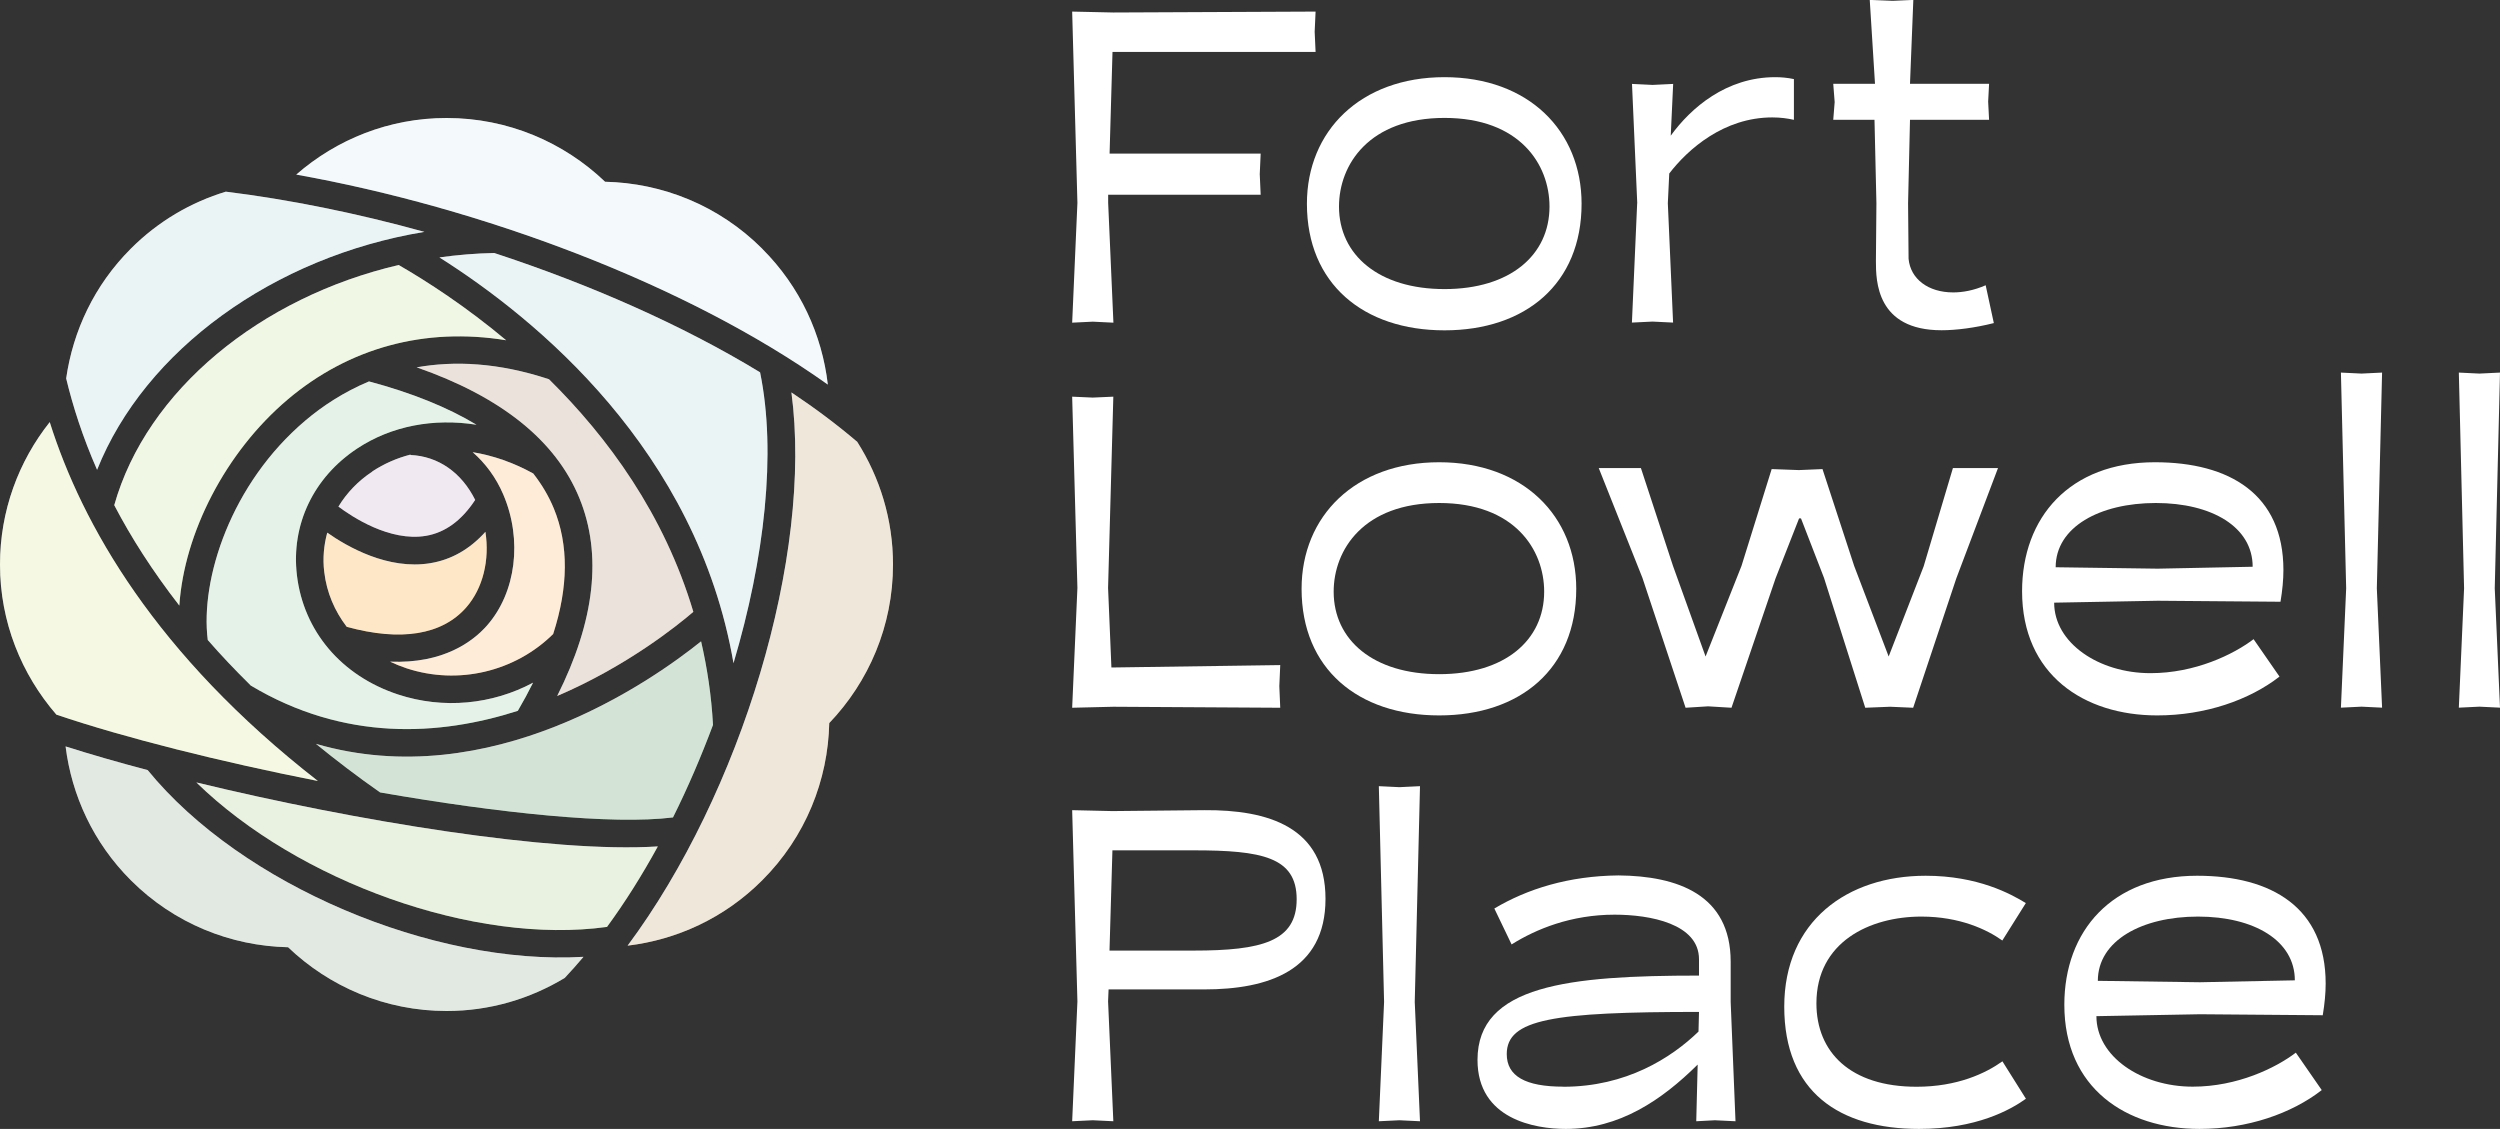
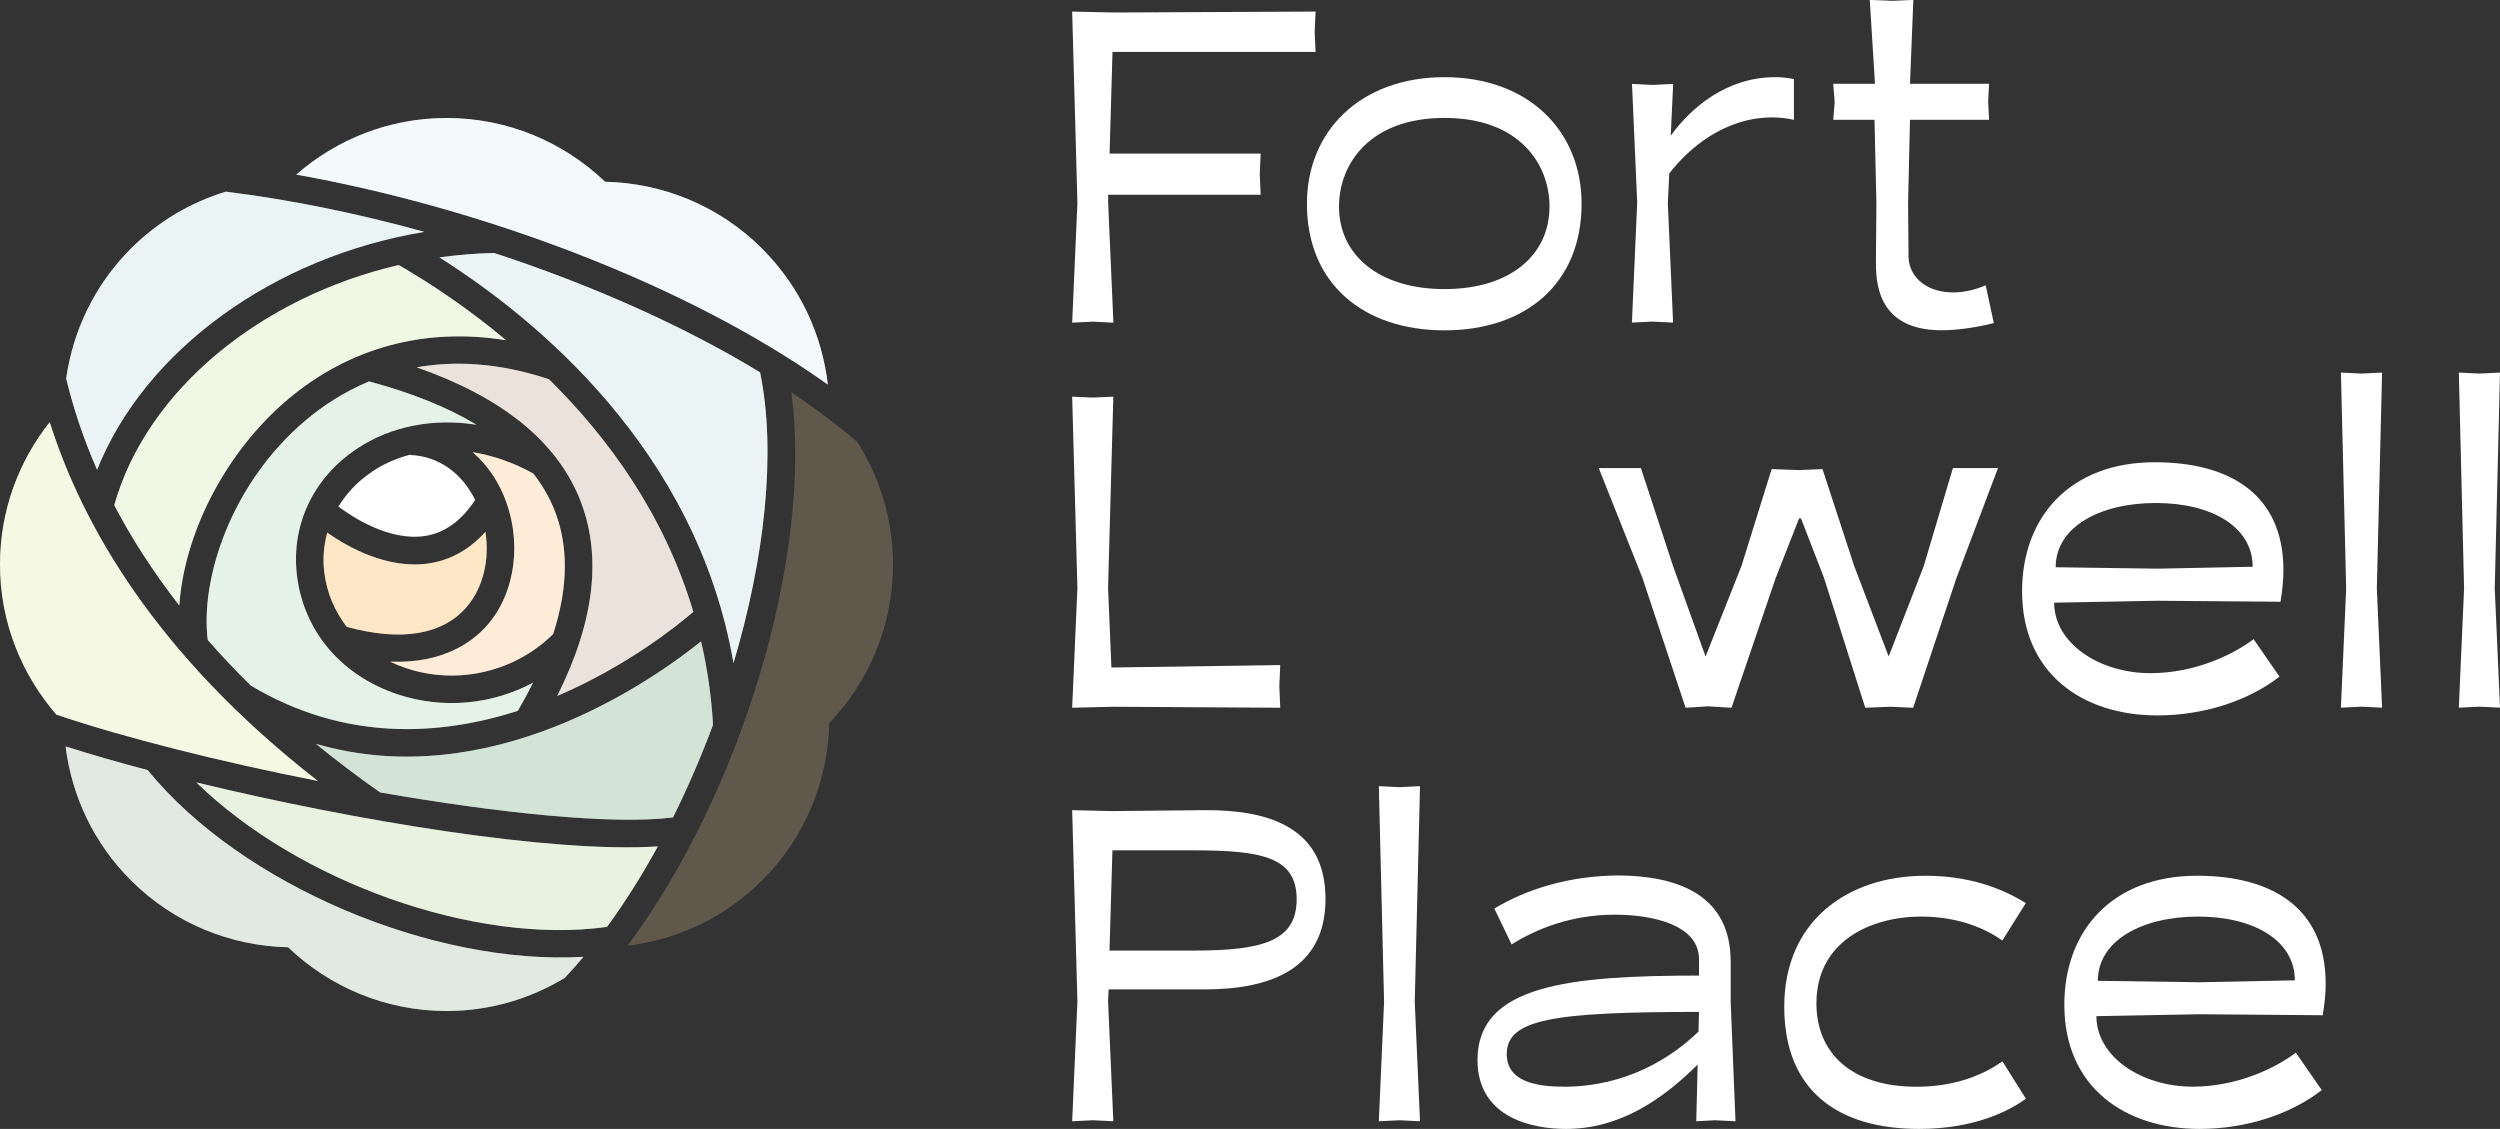
<svg xmlns="http://www.w3.org/2000/svg" id="uuid-ad31542e-f76f-4b62-b198-4c0db383aba1" data-name="logos" viewBox="0 0 300 135.47">
  <rect x="0" y="0" width="300" height="135.47" fill="#333333" stroke="none" />
  <g>
    <path d="M38.91,68.64c.29,2.47,1.25,4.69,2.7,6.58,6.48,1.78,11.44.98,14.34-2.33,2.02-2.31,2.82-5.7,2.3-9.07-1.86,2.07-4.07,3.34-6.6,3.76-5.1.85-10.02-2-12.38-3.66-.41,1.51-.56,3.1-.36,4.73Z" style="fill: #fff; stroke-width: 0px;" />
    <path d="M44.69,56.58c-1.73,1.14-3.09,2.58-4.08,4.21,1.61,1.21,6.16,4.24,10.5,3.51,2.31-.39,4.29-1.84,5.91-4.31-1.63-3.28-4.42-5.24-7.76-5.39v-.05c-1.63.42-3.17,1.09-4.58,2.02Z" style="fill: #fff; stroke-width: 0px;" />
    <path d="M65.88,45.51c-6.09-2.02-11.38-2.23-15.88-1.43,10.13,3.53,16.7,8.79,19.52,15.68,2.77,6.76,1.87,14.74-2.66,23.76,8.41-3.59,14.53-8.54,16.34-10.1-3.49-11.72-10.27-20.95-17.32-27.91Z" style="fill: #fff; stroke-width: 0px;" />
    <path d="M66.38,76.08c1.83-5.66,1.87-10.7.08-15.06-.61-1.48-1.44-2.88-2.47-4.2-2.37-1.31-4.83-2.16-7.27-2.56,1.52,1.33,2.8,3.03,3.68,5.1,2.31,5.42,1.53,11.73-1.96,15.7-1.7,1.93-5.24,4.6-11.63,4.34.63.3,1.3.57,1.99.8,6.17,2.03,13,.41,17.58-4.12Z" style="fill: #fff; stroke-width: 0px;" />
    <path d="M80.76,98.09c1.78-3.57,3.38-7.3,4.8-11.1-.19-3.52-.7-6.86-1.43-10.03-5.99,4.81-25.31,18.37-46.22,12.3,2.39,1.95,4.94,3.9,7.7,5.83,14.29,2.49,27.9,3.91,35.16,3Z" style="fill: #fff; stroke-width: 0px;" />
    <path d="M91.47,29.85c-5.22-5.22-12.02-7.89-18.86-8.04-4.95-4.73-11.64-7.65-19.03-7.65-6.91,0-13.2,2.58-18.03,6.79,22.01,3.94,46.69,13.03,63.79,25.2-.69-5.95-3.3-11.73-7.87-16.29Z" style="fill: #fff; stroke-width: 0px;" />
    <path d="M23.56,93.89c12.21,11.91,33.4,19.54,49.28,17.34,2.17-2.96,4.21-6.21,6.1-9.66-12.71.82-36.29-3.05-55.38-7.68Z" style="fill: #fff; stroke-width: 0px;" />
    <path d="M5.97,50.65c-3.73,4.7-5.97,10.63-5.97,17.09,0,6.91,2.58,13.18,6.77,18.02,8.26,2.79,19.72,5.66,31.38,7.96-19.49-15.17-28.31-30.8-32.18-43.06Z" style="fill: #fff; stroke-width: 0px;" />
    <path d="M50.91,27.82c-8.12-2.25-16.22-3.88-23.81-4.82-4.18,1.27-8.11,3.54-11.41,6.85-4.38,4.38-6.93,9.87-7.75,15.56.8,3.34,1.98,7.03,3.71,10.97,5.73-14.39,21.25-25.58,39.25-28.55Z" style="fill: #fff; stroke-width: 0px;" />
    <path d="M17.71,92.41c-3.56-.94-6.88-1.9-9.84-2.84.73,5.87,3.32,11.55,7.83,16.06,5.22,5.22,12.02,7.89,18.87,8.04,4.95,4.73,11.64,7.65,19.03,7.65,5.2,0,10.03-1.47,14.17-3.97.76-.81,1.51-1.65,2.25-2.53-18.04,1.05-41.02-8.57-52.3-22.41Z" style="fill: #fff; stroke-width: 0px;" />
    <path d="M13.71,60.62c2.01,3.86,4.59,7.9,7.81,12.05.58-8.69,5.53-18.4,12.99-24.72,7.4-6.26,16.53-8.7,26.23-7.12-4.86-4.07-9.5-7.07-12.9-9.03-16.55,3.86-30.24,15.02-34.13,28.82Z" style="fill: #fff; stroke-width: 0px;" />
-     <path d="M102.89,53.04c-2.42-2.06-5.07-4.05-7.92-5.95,2.61,19.63-6.07,48.12-19.66,66.39,5.91-.71,11.63-3.31,16.16-7.85,5.22-5.22,7.89-12.02,8.04-18.86,4.73-4.95,7.65-11.64,7.65-19.03,0-5.41-1.58-10.44-4.28-14.7Z" style="fill: #fff; stroke-width: 0px;" />
+     <path d="M102.89,53.04Z" style="fill: #fff; stroke-width: 0px;" />
    <path d="M91.21,44.68c-9.4-5.72-20.51-10.58-31.9-14.32-2.22.04-4.42.23-6.58.53,11.61,7.34,30.88,23.11,35.29,48.69,3.74-12.57,5.17-25.27,3.19-34.9Z" style="fill: #fff; stroke-width: 0px;" />
    <path d="M30.05,82.24c11.28,6.77,22.7,6.07,32.09,3.06.67-1.15,1.28-2.27,1.83-3.38-4.89,2.62-10.76,3.21-16.2,1.42-6.8-2.24-11.34-7.59-12.14-14.31-.72-6.07,1.99-11.75,7.25-15.22,4.11-2.71,9.17-3.65,14.3-2.84-3.47-2.09-7.77-3.83-12.9-5.2-3.05,1.28-5.6,2.97-7.63,4.69-8.94,7.56-12.64,19.02-11.72,26.34,1.57,1.8,3.28,3.61,5.12,5.42Z" style="fill: #fff; stroke-width: 0px;" />
  </g>
  <g style="opacity: .3;">
    <path d="M38.91,68.64c.29,2.47,1.25,4.69,2.7,6.58,6.48,1.78,11.44.98,14.34-2.33,2.02-2.31,2.82-5.7,2.3-9.07-1.86,2.07-4.07,3.34-6.6,3.76-5.1.85-10.02-2-12.38-3.66-.41,1.51-.56,3.1-.36,4.73Z" style="fill: #faaf40; stroke-width: 0px;" />
-     <path d="M44.69,56.58c-1.73,1.14-3.09,2.58-4.08,4.21,1.61,1.21,6.16,4.24,10.5,3.51,2.31-.39,4.29-1.84,5.91-4.31-1.63-3.28-4.42-5.24-7.76-5.39v-.05c-1.63.42-3.17,1.09-4.58,2.02Z" style="fill: #d0b6d0; stroke-width: 0px;" />
    <path d="M65.88,45.51c-6.09-2.02-11.38-2.23-15.88-1.43,10.13,3.53,16.7,8.79,19.52,15.68,2.77,6.76,1.87,14.74-2.66,23.76,8.41-3.59,14.53-8.54,16.34-10.1-3.49-11.72-10.27-20.95-17.32-27.91Z" style="fill: #b99d85; stroke-width: 0px;" />
    <path d="M66.38,76.08c1.83-5.66,1.87-10.7.08-15.06-.61-1.48-1.44-2.88-2.47-4.2-2.37-1.31-4.83-2.16-7.27-2.56,1.52,1.33,2.8,3.03,3.68,5.1,2.31,5.42,1.53,11.73-1.96,15.7-1.7,1.93-5.24,4.6-11.63,4.34.63.3,1.3.57,1.99.8,6.17,2.03,13,.41,17.58-4.12Z" style="fill: #fac07d; stroke-width: 0px;" />
    <path d="M80.76,98.09c1.78-3.57,3.38-7.3,4.8-11.1-.19-3.52-.7-6.86-1.43-10.03-5.99,4.81-25.31,18.37-46.22,12.3,2.39,1.95,4.94,3.9,7.7,5.83,14.29,2.49,27.9,3.91,35.16,3Z" style="fill: #6ca67a; stroke-width: 0px;" />
    <path d="M91.47,29.85c-5.22-5.22-12.02-7.89-18.86-8.04-4.95-4.73-11.64-7.65-19.03-7.65-6.91,0-13.2,2.58-18.03,6.79,22.01,3.94,46.69,13.03,63.79,25.2-.69-5.95-3.3-11.73-7.87-16.29Z" style="fill: #daeff1; stroke-width: 0px;" />
    <path d="M23.56,93.89c12.21,11.91,33.4,19.54,49.28,17.34,2.17-2.96,4.21-6.21,6.1-9.66-12.71.82-36.29-3.05-55.38-7.68Z" style="fill: #b4d298; stroke-width: 0px;" />
    <path d="M5.97,50.65c-3.73,4.7-5.97,10.63-5.97,17.09,0,6.91,2.58,13.18,6.77,18.02,8.26,2.79,19.72,5.66,31.38,7.96-19.49-15.17-28.31-30.8-32.18-43.06Z" style="fill: #dee9a2; stroke-width: 0px;" />
    <path d="M50.91,27.82c-8.12-2.25-16.22-3.88-23.81-4.82-4.18,1.27-8.11,3.54-11.41,6.85-4.38,4.38-6.93,9.87-7.75,15.56.8,3.34,1.98,7.03,3.71,10.97,5.73-14.39,21.25-25.58,39.25-28.55Z" style="fill: #bcdadd; stroke-width: 0px;" />
    <path d="M17.71,92.41c-3.56-.94-6.88-1.9-9.84-2.84.73,5.87,3.32,11.55,7.83,16.06,5.22,5.22,12.02,7.89,18.87,8.04,4.95,4.73,11.64,7.65,19.03,7.65,5.2,0,10.03-1.47,14.17-3.97.76-.81,1.51-1.65,2.25-2.53-18.04,1.05-41.02-8.57-52.3-22.41Z" style="fill: #9fb49f; stroke-width: 0px;" />
    <path d="M13.71,60.62c2.01,3.86,4.59,7.9,7.81,12.05.58-8.69,5.53-18.4,12.99-24.72,7.4-6.26,16.53-8.7,26.23-7.12-4.86-4.07-9.5-7.07-12.9-9.03-16.55,3.86-30.24,15.02-34.13,28.82Z" style="fill: #cde3a7; stroke-width: 0px;" />
    <path d="M102.89,53.04c-2.42-2.06-5.07-4.05-7.92-5.95,2.61,19.63-6.07,48.12-19.66,66.39,5.91-.71,11.63-3.31,16.16-7.85,5.22-5.22,7.89-12.02,8.04-18.86,4.73-4.95,7.65-11.64,7.65-19.03,0-5.41-1.58-10.44-4.28-14.7Z" style="fill: #ceae87; stroke-width: 0px;" />
    <path d="M91.21,44.68c-9.4-5.72-20.51-10.58-31.9-14.32-2.22.04-4.42.23-6.58.53,11.61,7.34,30.88,23.11,35.29,48.69,3.74-12.57,5.17-25.27,3.19-34.9Z" style="fill: #bcdadd; stroke-width: 0px;" />
    <path d="M30.05,82.24c11.28,6.77,22.7,6.07,32.09,3.06.67-1.15,1.28-2.27,1.83-3.38-4.89,2.62-10.76,3.21-16.2,1.42-6.8-2.24-11.34-7.59-12.14-14.31-.72-6.07,1.99-11.75,7.25-15.22,4.11-2.71,9.17-3.65,14.3-2.84-3.47-2.09-7.77-3.83-12.9-5.2-3.05,1.28-5.6,2.97-7.63,4.69-8.94,7.56-12.64,19.02-11.72,26.34,1.57,1.8,3.28,3.61,5.12,5.42Z" style="fill: #a3d5b1; stroke-width: 0px;" />
  </g>
  <g>
    <g>
      <path d="M133.6,38.72l-2.47-.12-2.47.12.63-14.38-.63-22.95,4.95.11,24.26-.11-.11,2.42.11,2.42h-24.37l-.35,12.2h18.13l-.11,2.47.11,2.47h-18.3v.98l.63,14.38Z" style="fill: #fff; stroke-width: 0px;" />
      <path d="M156.83,24.45c0-8.74,6.44-15.19,16.51-15.19s16.45,6.44,16.45,15.19c0,9.61-6.73,15.19-16.45,15.19s-16.51-5.58-16.51-15.19ZM185.94,24.79c0-5.06-3.57-10.64-12.6-10.64s-12.66,5.58-12.66,10.64c0,5.81,4.78,9.9,12.66,9.9s12.6-4.08,12.6-9.9Z" style="fill: #fff; stroke-width: 0px;" />
      <path d="M196.47,24.39l-.63-14.32,2.47.12,2.47-.12-.29,6.21c2.42-3.34,6.67-7.02,12.54-7.02.69,0,1.44.06,2.24.23v4.89c-.75-.17-1.61-.29-2.59-.29-5.81,0-10.12,3.8-12.37,6.73l-.17,3.57.63,14.32-2.47-.12-2.47.12.63-14.32Z" style="fill: #fff; stroke-width: 0px;" />
      <path d="M234.37,35.09c1.15,0,2.47-.23,3.91-.86l.98,4.54c-2.3.58-4.54.86-6.27.86-7.82,0-7.88-5.93-7.88-8.28l.06-6.96-.23-10.01h-4.95l.17-2.13-.17-2.19h5.01l-.63-10.07,2.76.11,2.47-.11-.4,10.07h9.49l-.11,2.13.11,2.19h-9.49l-.23,10.01.06,6.67c.23,2.42,2.36,4.03,5.35,4.03Z" style="fill: #fff; stroke-width: 0px;" />
    </g>
    <g>
      <path d="M153.64,84.93l-20.03-.12-4.95.12.63-14.38-.63-22.95,2.47.11,2.47-.11-.63,22.95.4,9.55,20.26-.29-.11,2.53.11,2.59Z" style="fill: #fff; stroke-width: 0px;" />
-       <path d="M156.19,70.66c0-8.74,6.44-15.19,16.51-15.19s16.45,6.44,16.45,15.19c0,9.61-6.73,15.19-16.45,15.19s-16.51-5.58-16.51-15.19ZM185.3,71c0-5.06-3.57-10.64-12.6-10.64s-12.66,5.58-12.66,10.64c0,5.81,4.77,9.9,12.66,9.9s12.6-4.08,12.6-9.9Z" style="fill: #fff; stroke-width: 0px;" />
      <path d="M207.79,84.93l-2.82-.17-2.7.17-5.18-15.59-5.24-13.17h5.06l3.85,11.74,3.91,10.87,4.31-10.87,3.62-11.62,3.28.12,2.82-.12,3.8,11.62,4.14,10.87,4.2-10.82,3.51-11.79h5.41l-5,13.23-5.18,15.53-2.76-.12-2.99.12-4.95-15.59-2.76-7.13h-.23l-2.82,7.19-5.29,15.53Z" style="fill: #fff; stroke-width: 0px;" />
      <path d="M273.54,81.19c-3.62,2.82-8.92,4.66-14.67,4.66-8.8,0-16.22-4.89-16.22-14.9,0-8.86,5.7-15.48,15.94-15.48,8.97,0,15.42,3.85,15.42,12.94,0,1.15-.12,2.42-.35,3.8l-14.73-.12-12.43.23c0,4.83,5.35,8.46,11.56,8.46,5.35,0,9.95-2.24,12.37-4.08l3.11,4.49ZM258.93,68.24l11.39-.23c0-4.77-4.89-7.65-11.62-7.65s-12.02,2.88-12.02,7.71l12.25.17Z" style="fill: #fff; stroke-width: 0px;" />
      <path d="M281.54,70.6l-.63-25.89,2.47.12,2.47-.12-.63,25.89.63,14.32-2.47-.12-2.47.12.63-14.32Z" style="fill: #fff; stroke-width: 0px;" />
      <path d="M295.69,70.6l-.63-25.89,2.47.12,2.47-.12-.63,25.89.63,14.32-2.47-.12-2.47.12.63-14.32Z" style="fill: #fff; stroke-width: 0px;" />
    </g>
    <g>
      <path d="M133.49,97.33l11.02-.11c7.65-.06,14.55,2.01,14.55,10.64s-6.9,10.87-14.55,10.87h-11.48l-.06,1.44.63,14.38-2.47-.12-2.47.12.63-14.38-.63-22.95,4.83.11ZM133.49,102.05l-.35,12.02h10.09c8.17,0,12.37-1.09,12.37-6.16s-4.2-5.87-12.37-5.87h-9.75Z" style="fill: #fff; stroke-width: 0px;" />
      <path d="M166.09,120.23l-.63-25.89,2.47.12,2.47-.12-.63,25.89.63,14.32-2.47-.12-2.47.12.63-14.32Z" style="fill: #fff; stroke-width: 0px;" />
      <path d="M203.71,127.76c-4.31,4.26-9.38,7.71-15.82,7.71-3.68,0-10.59-1.15-10.59-8.28,0-8.97,10.93-10.12,26.58-10.12v-1.96c0-4.26-5.87-5.35-10.12-5.35-5.24,0-9.43,1.73-12.37,3.57l-2.07-4.31c3.97-2.36,8.92-3.91,14.9-3.97,7.08.06,13.46,2.3,13.46,10.35v4.83l.58,14.32-2.47-.12-2.24.12.17-6.79ZM187.6,130.41c7.54,0,12.94-3.45,16.22-6.62l.06-2.36c-17.49,0-23.07.86-23.07,5.06,0,2.65,2.24,3.91,6.79,3.91Z" style="fill: #fff; stroke-width: 0px;" />
      <path d="M240.29,112.87c-1.84-1.32-5.12-2.88-9.72-2.88-6.21,0-12.6,3.05-12.6,10.41,0,5.87,4.08,10.01,12.02,10.01,4.89,0,8.28-1.61,10.3-3.05l2.82,4.49c-1.84,1.32-5.93,3.62-12.83,3.62-9.55,0-16.17-4.43-16.17-14.67s7.54-15.71,16.97-15.71c6.27,0,10.24,2.19,12.02,3.28l-2.82,4.49Z" style="fill: #fff; stroke-width: 0px;" />
      <path d="M278.61,130.81c-3.62,2.82-8.92,4.66-14.67,4.66-8.8,0-16.22-4.89-16.22-14.9,0-8.86,5.7-15.48,15.94-15.48,8.97,0,15.42,3.85,15.42,12.94,0,1.15-.12,2.42-.35,3.8l-14.73-.12-12.43.23c0,4.83,5.35,8.46,11.56,8.46,5.35,0,9.95-2.24,12.37-4.08l3.11,4.49ZM263.99,117.87l11.39-.23c0-4.77-4.89-7.65-11.62-7.65s-12.02,2.88-12.02,7.71l12.25.17Z" style="fill: #fff; stroke-width: 0px;" />
    </g>
  </g>
</svg>